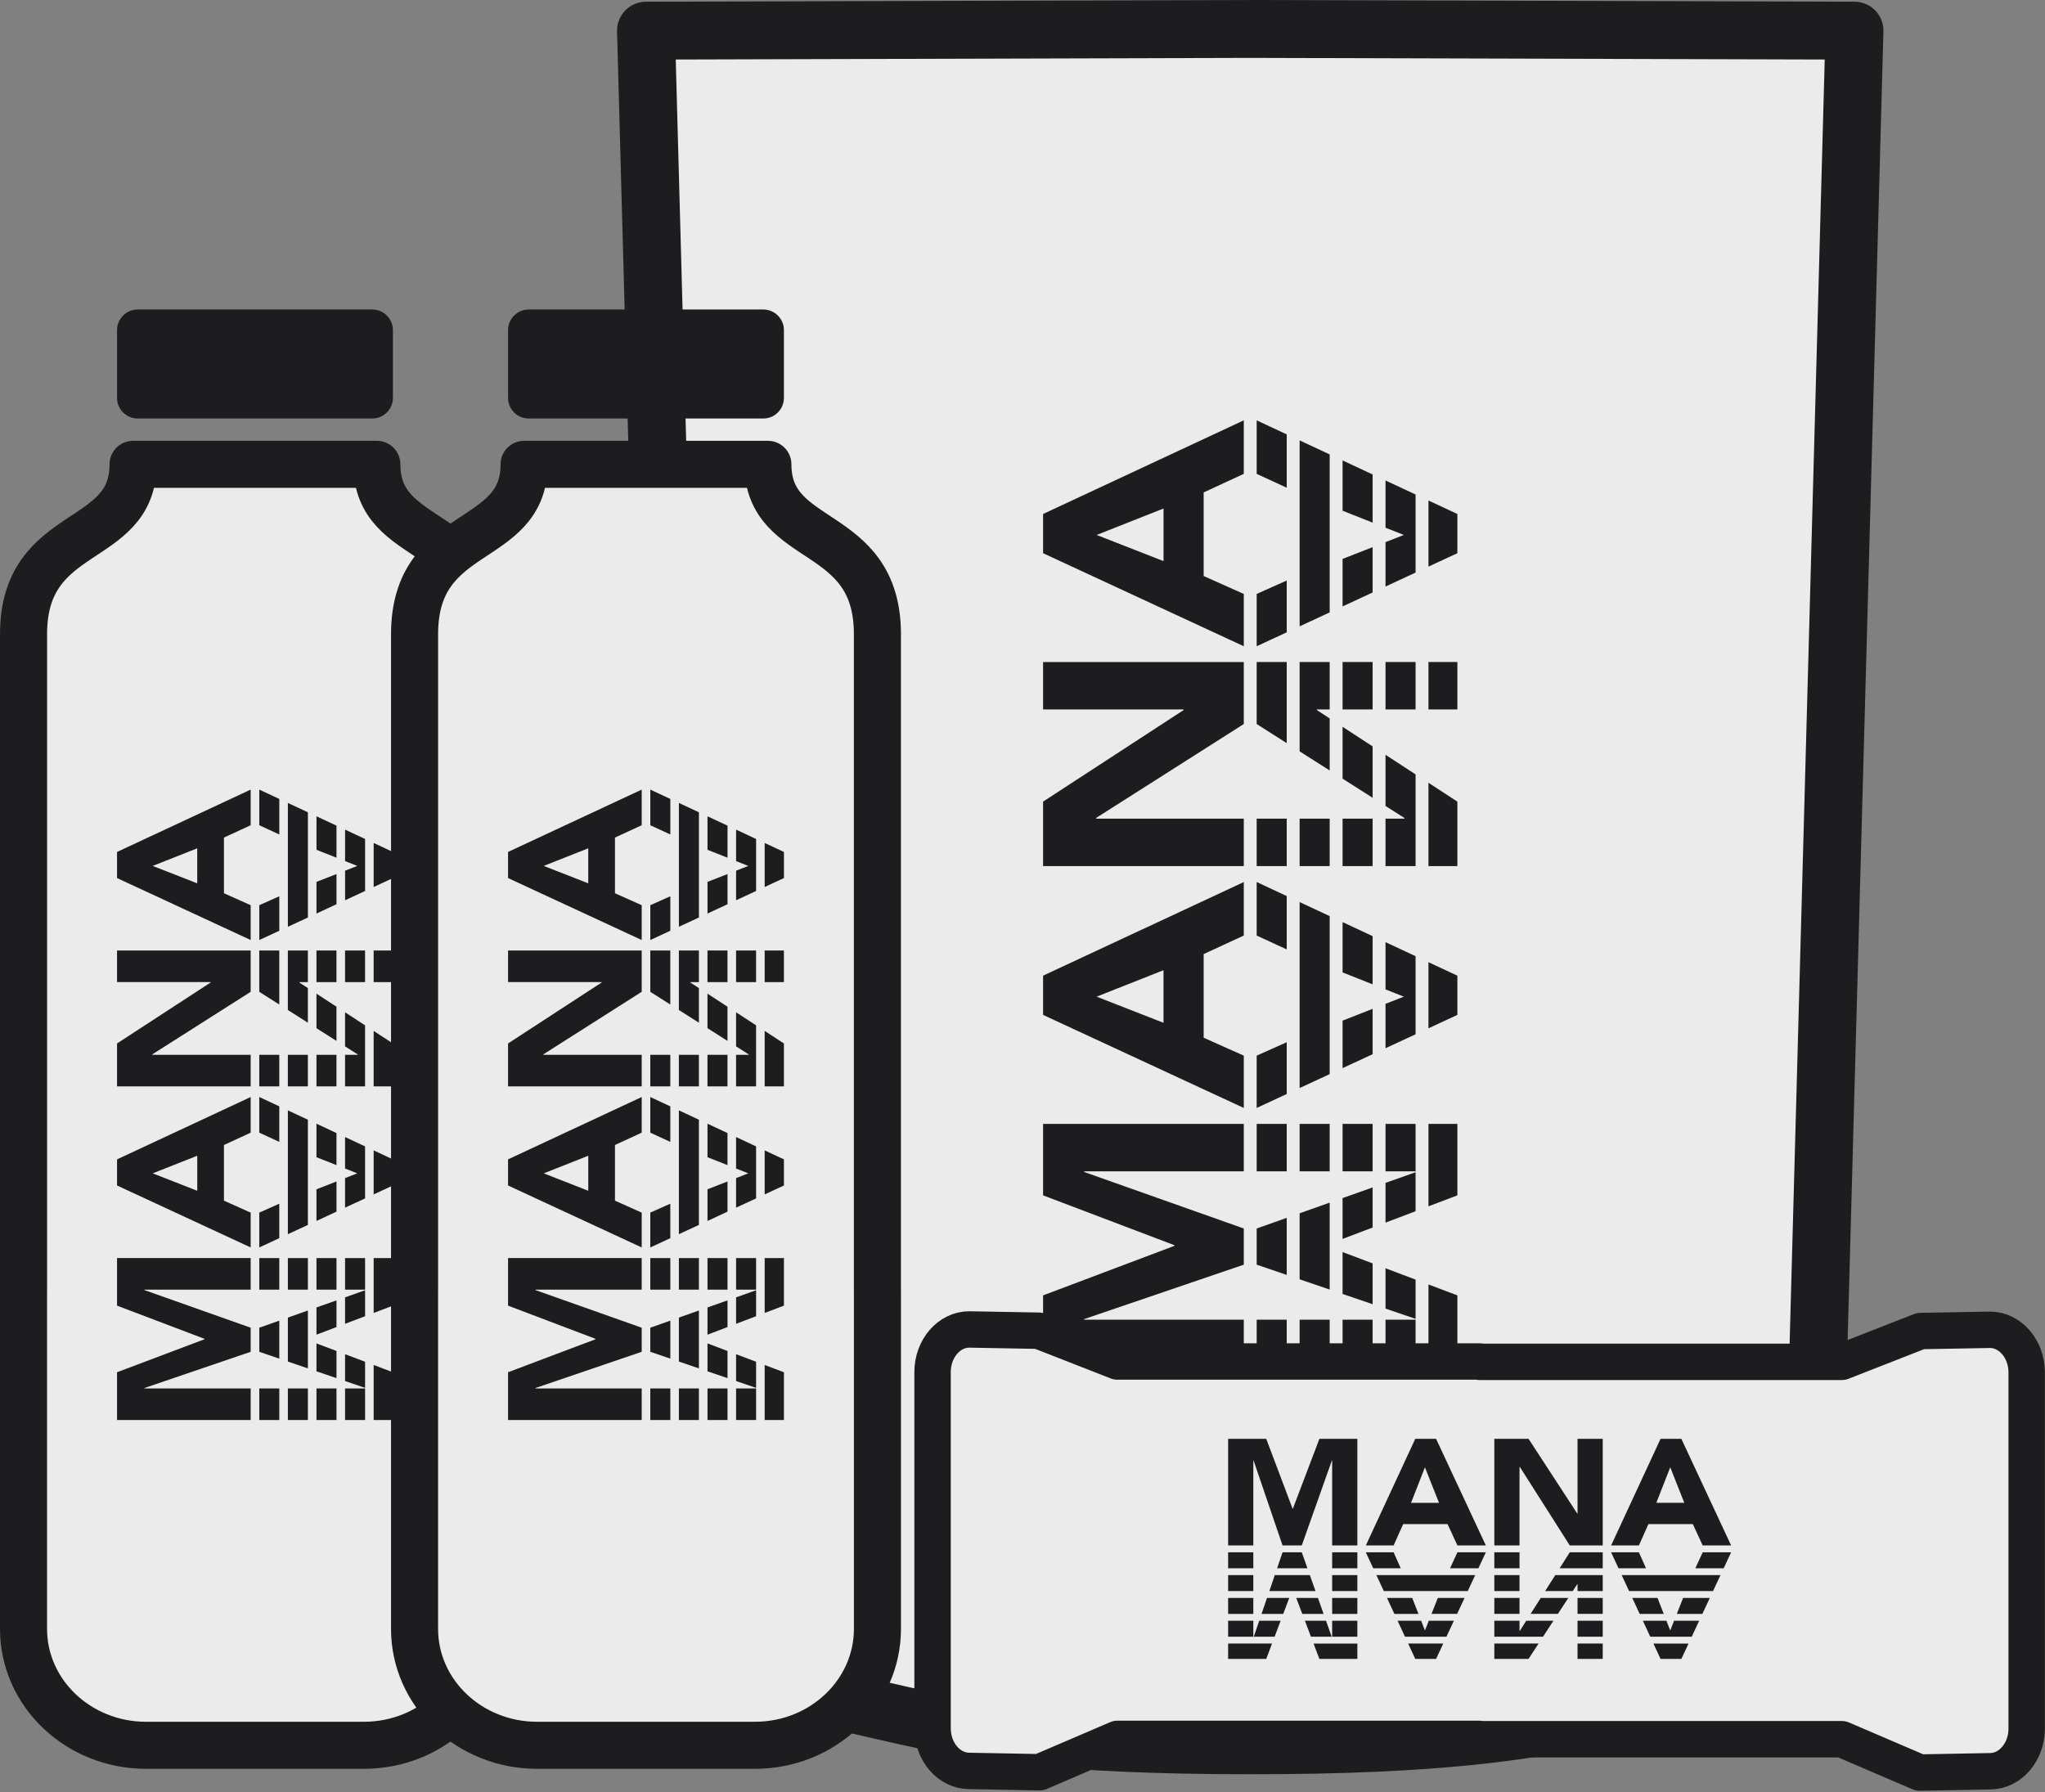
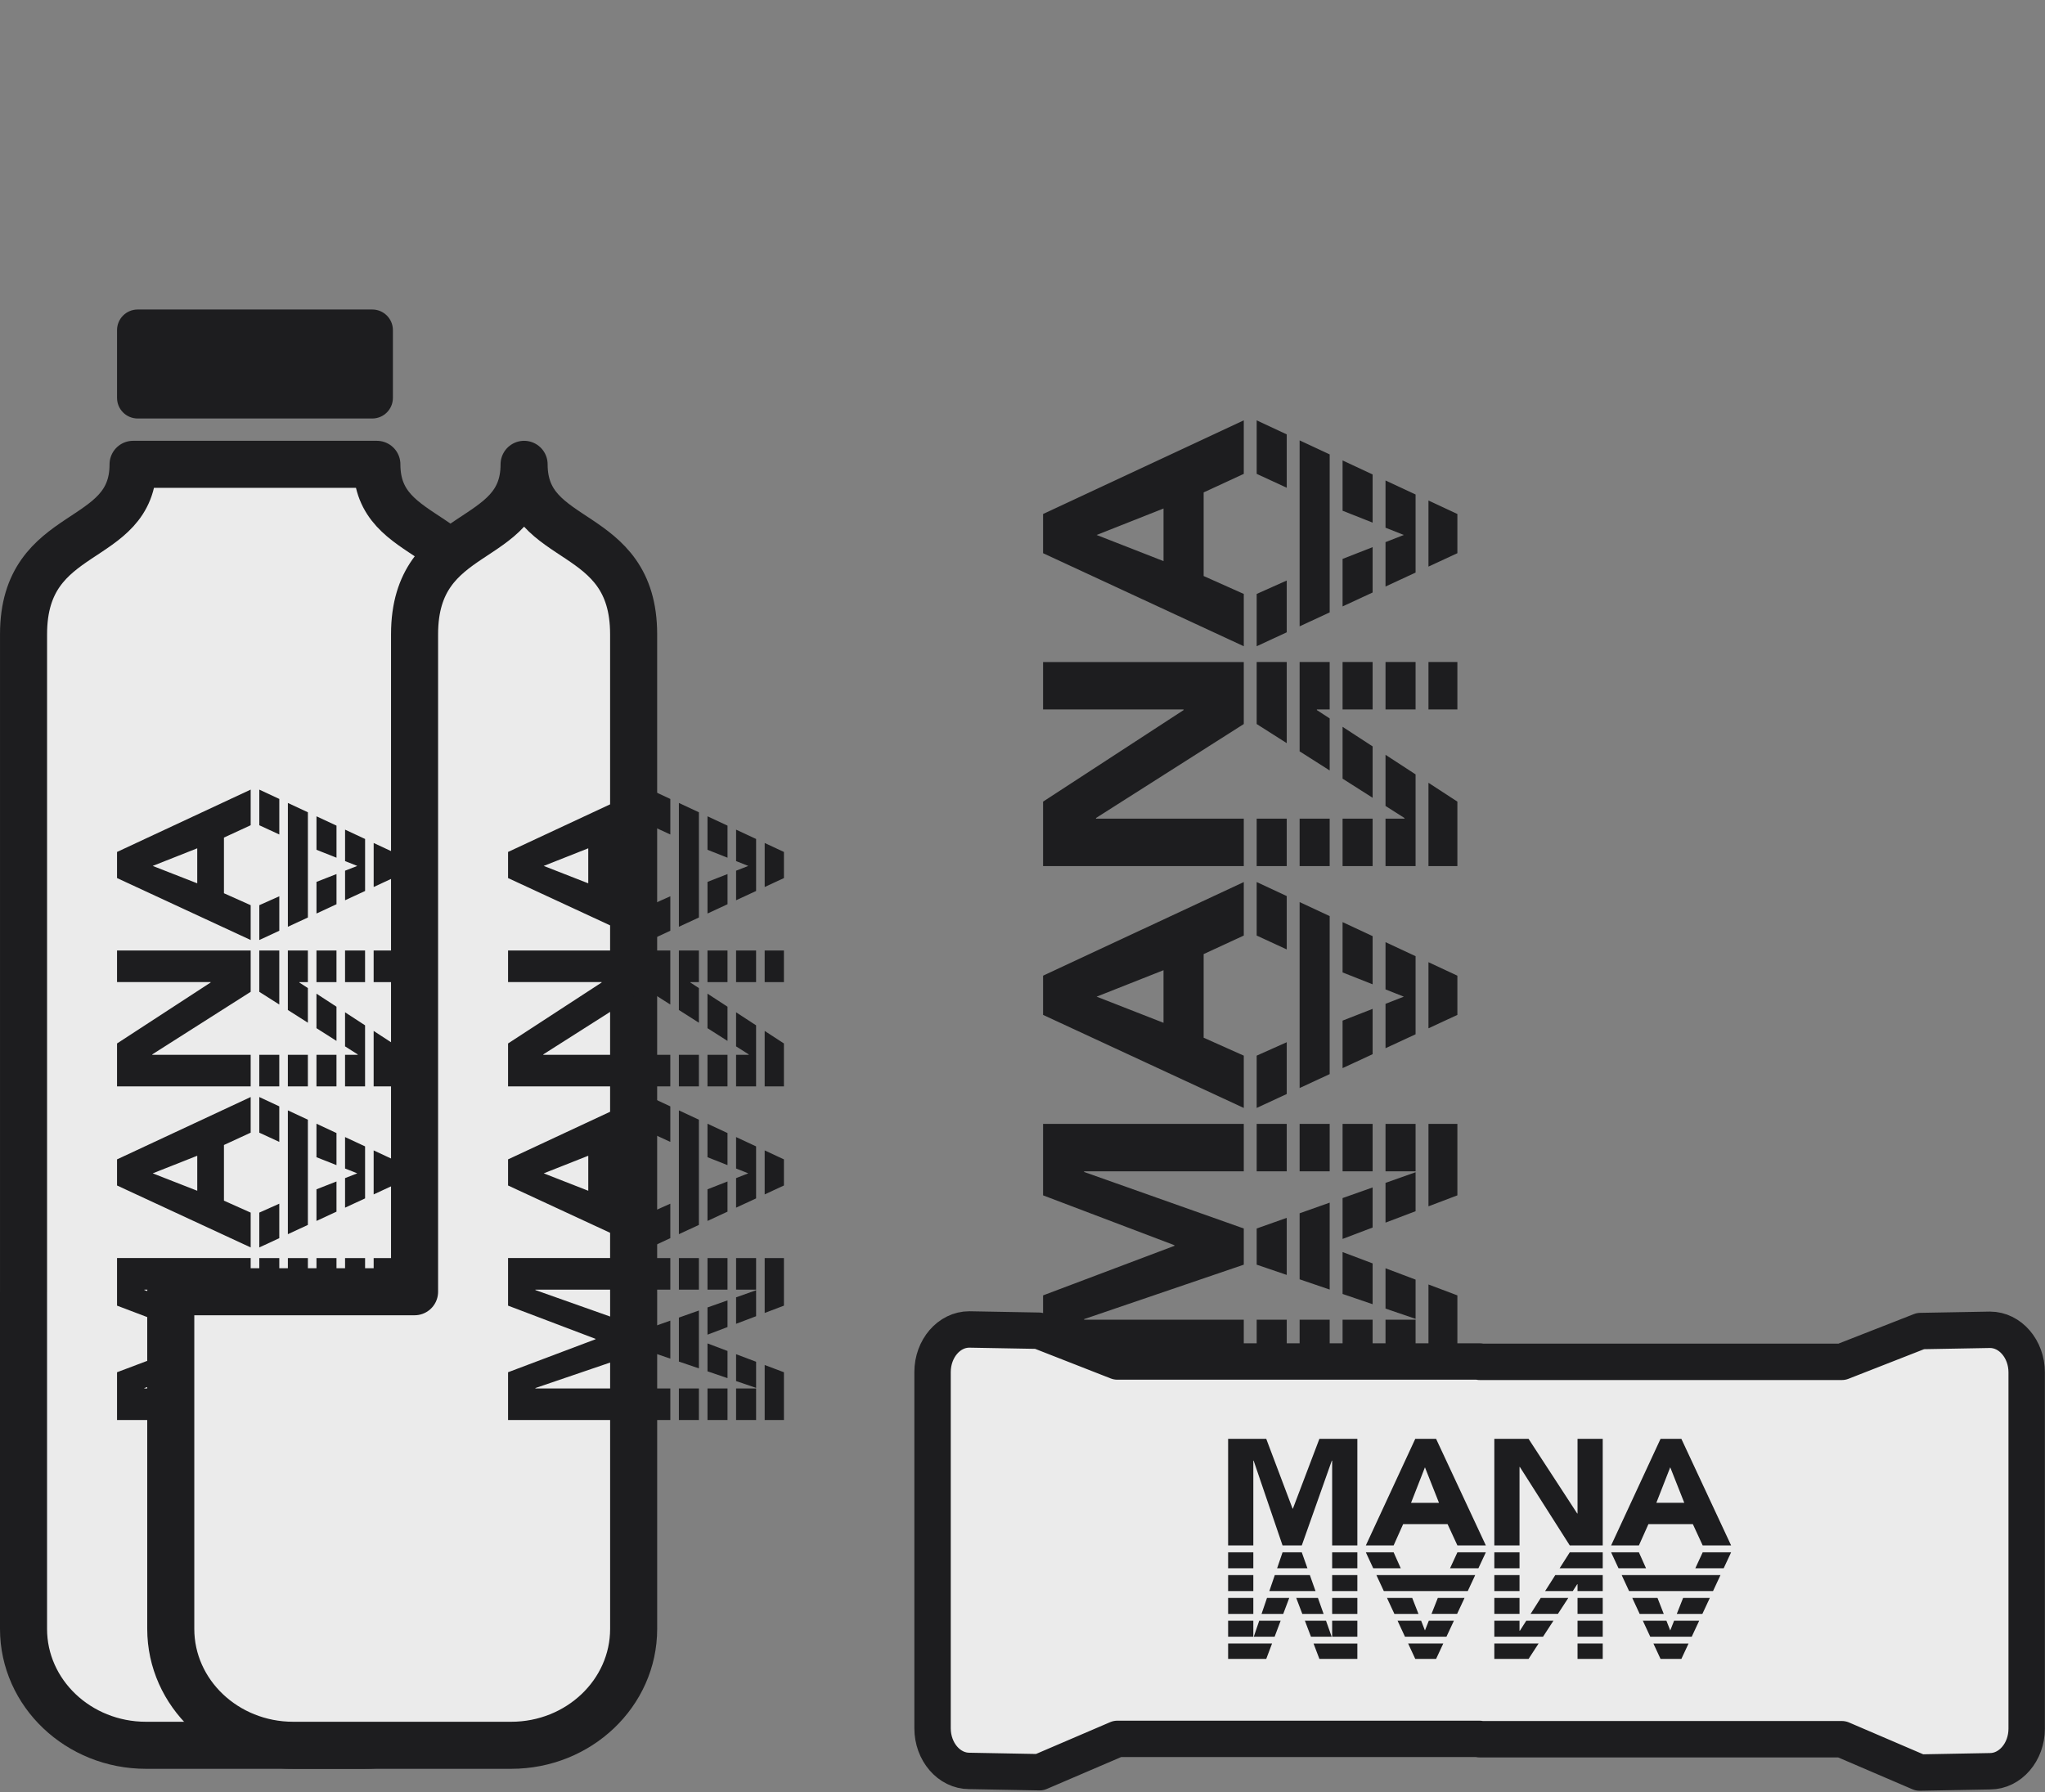
<svg xmlns="http://www.w3.org/2000/svg" style="fill-rule:evenodd;clip-rule:evenodd;stroke-linecap:round;stroke-linejoin:round;stroke-miterlimit:1.5;" xml:space="preserve" version="1.1" viewBox="0 0 332 291" height="100%" width="100%">
  <rect x="0" y="0" width="332" height="291" fill="#808080" stroke="none" />
  <g>
    <g>
-       <path style="fill:#ebebeb;stroke:#1d1d1f;stroke-width:9.4px;" d="M202.972,4.699l98.097,0.279l-7.352,268.963c-33.942,0.034 -29.167,9.44 -90.452,9.44l-0.293,-0.001l-0.294,0.001c-61.285,-0 -56.509,-9.406 -90.452,-9.44l-7.351,-268.963l98.097,-0.279Z" />
      <path style="fill:#1d1d1f;" d="M169.342,221.981l0,-11.651l21.327,-8.047l0,-0.099l-21.327,-8.096l0,-11.605l32.583,0l0,7.704l-25.919,0l0,0.104l25.919,9.178l0,5.875l-25.919,8.837l0,0.098l25.919,0l0,7.702l-32.583,0Zm0,-132.157l0,-6.366l32.583,-15.206l0,8.689l-6.516,3.011l-0,13.575l6.516,2.912l0,8.491l-32.583,-15.106Zm8.692,-2.962l10.861,4.245l0,-8.541l-10.861,4.296Zm-8.692,53.761l0,-10.466l22.808,-14.86l0,-0.104l-22.808,-0l0,-7.701l32.583,-0l0,10.068l-23.993,15.259l-0,0.104l23.993,-0l0,7.701l-32.583,-0.001Zm0,24.165l0,-6.368l32.583,-15.205l0,8.689l-6.516,3.01l-0,13.577l6.516,2.913l0,8.492l-32.583,-15.108Zm67.259,-24.165l-0,-10.466l-4.694,-3.058l0,13.524l4.694,-0Zm-6.786,-14.888l-4.88,-3.179l0,8.307l3.076,1.956l0,0.104l-3.076,-0l0,7.7l4.88,0l-0,-14.888Zm-6.973,-4.542l-4.879,-3.18l-0,8.416l4.879,3.103l0,-8.339Zm-6.972,-4.543l-2.077,-1.353l-0,-0.104l2.077,-0l-0,-7.701l-4.88,-0l0,14.502l4.88,3.104l-0,-8.448Zm2.093,-1.457l4.879,-0l0,-7.701l-4.879,-0l-0,7.701Zm6.972,-0l4.88,-0l-0,-7.701l-4.88,-0l0,7.701Zm6.972,-0l4.694,-0l-0,-7.701l-4.694,-0l0,7.701Zm-23.009,-7.701l-4.88,-0l0,10.068l4.88,3.104l-0,-13.172Zm13.944,25.431l-4.879,-0l-0,7.7l4.879,0l0,-7.7Zm-6.972,-0l-4.88,-0l0,7.701l4.88,-0.001l-0,-7.7Zm-6.972,-0l-4.88,-0l0,7.701l4.88,-0l-0,-7.701Zm27.703,31.865l-0,-6.368l-4.694,-2.19l0,10.735l4.694,-2.177Zm-6.786,-9.535l-4.88,-2.277l0,7.674l2.975,1.176l-2.975,1.163l0,7.208l4.88,-2.262l-0,-12.682Zm-6.973,-3.254l-4.879,-2.277l-0,8.17l4.879,1.93l0,-7.823Zm-6.972,-3.253l-4.88,-2.277l0,30.194l4.88,-2.263l-0,-25.654Zm-6.972,-3.254l-4.88,-2.277l0,8.689l4.88,2.254l-0,-8.666Zm-0,23.731l-4.88,2.181l0,8.492l4.88,-2.263l-0,-8.41Zm9.065,4.207l4.879,-2.262l0,-7.36l-4.879,1.908l-0,7.714Zm18.638,48.551l-0,-11.651l-4.694,-1.771l0,13.422l4.694,0Zm-6.786,-14.212l-4.88,-1.841l0,6.547l4.88,1.664l-0,-6.37Zm-6.973,-2.63l-4.879,-1.842l-0,6.801l4.879,1.664l0,-6.623Zm-6.972,-9.867l-4.88,1.728l0,10.721l4.88,1.664l-0,-14.113Zm2.093,5.892l4.879,-1.853l0,-6.508l-4.879,1.728l-0,6.633Zm6.972,-2.647l4.88,-1.853l-0,-6.33l-4.88,1.728l0,6.455Zm6.972,-2.647l4.694,-1.782l-0,-11.605l-4.694,0l0,13.387Zm-2.092,-13.387l-4.88,0l0,7.704l4.88,0l-0,-7.704Zm-6.973,0l-4.879,0l-0,7.704l4.879,0l0,-7.704Zm-6.972,0l-4.88,0l0,7.704l4.88,0l-0,-7.704Zm-6.972,0l-4.88,0l0,7.704l4.88,0l-0,-7.704Zm-0,15.258l-4.88,1.728l0,5.875l4.88,1.664l-0,-9.267Zm20.917,16.538l-4.88,0l0,7.702l4.88,0l-0,-7.702Zm-6.973,0l-4.879,0l-0,7.702l4.879,0l0,-7.702Zm-6.972,0l-4.88,0l0,7.702l4.88,0l-0,-7.702Zm-6.972,0l-4.88,0l0,7.702l4.88,0l-0,-7.702Zm27.703,-124.455l-0,-6.366l-4.694,-2.19l0,10.732l4.694,-2.176Zm-6.786,-9.533l-4.88,-2.277l0,7.671l2.975,1.177l-2.975,1.162l0,7.208l4.88,-2.262l-0,-12.679Zm-6.973,-3.254l-4.879,-2.277l-0,8.168l4.879,1.93l0,-7.821Zm-6.972,-3.254l-4.88,-2.277l0,30.192l4.88,-2.263l-0,-25.652Zm-6.972,-3.253l-4.88,-2.278l0,8.689l4.88,2.254l-0,-8.665Zm-0,23.728l-4.88,2.181l0,8.491l4.88,-2.262l-0,-8.41Zm9.065,4.207l4.879,-2.262l0,-7.361l-4.879,1.908l-0,7.715Zm-39.929,63.361l10.858,4.246l0,-8.54l-10.858,4.294Z" id="Dark" />
    </g>
    <g>
      <path style="fill:#1d1d1f;" d="M63.786,53.6c0,-1.847 -1.499,-3.346 -3.346,-3.346l-38.092,-0c-1.847,-0 -3.346,1.499 -3.346,3.346l-0,11.004c-0,1.847 1.499,3.347 3.346,3.347l38.092,-0c1.847,-0 3.346,-1.5 3.346,-3.347l0,-11.004Z" />
      <path style="fill:#ebebeb;stroke:#1d1d1f;stroke-width:7.64px;" d="M3.822,209.738l0,-106.758c0,-17.869 17.783,-14.059 17.783,-27.586l39.578,0c-0,13.527 17.783,9.717 17.783,27.586l-0,106.758c0.001,0.094 0.002,0.189 0.002,0.284l-0,54.46c-0,10.431 -8.909,18.899 -19.883,18.899l-35.382,-0c-10.974,-0 -19.883,-8.468 -19.883,-18.899l-0,-54.46c-0,-0.095 0.001,-0.19 0.002,-0.284Z" />
      <path style="fill:#1d1d1f;" d="M19.002,230.568l-0,-7.758l14.2,-5.358l0,-0.066l-14.2,-5.391l-0,-7.727l21.695,0l0,5.13l-17.258,0l-0,0.069l17.258,6.111l0,3.912l-17.258,5.884l-0,0.066l17.258,-0l0,5.128l-21.695,0Zm-0,-87.998l-0,-4.239l21.695,-10.124l0,5.785l-4.339,2.005l-0,9.039l4.339,1.939l0,5.654l-21.695,-10.059Zm5.787,-1.972l7.232,2.827l-0,-5.687l-7.232,2.86Zm-5.787,35.797l-0,-6.969l15.186,-9.895l0,-0.069l-15.186,0l-0,-5.127l21.695,-0l0,6.704l-15.976,10.16l-0,0.069l15.976,0l0,5.128l-21.695,-0.001Zm-0,16.091l-0,-4.24l21.695,-10.125l0,5.786l-4.339,2.004l-0,9.04l4.339,1.94l0,5.654l-21.695,-10.059Zm44.784,-16.091l0,-6.969l-3.125,-2.036l0,9.005l3.125,0Zm-4.518,-9.913l-3.25,-2.117l0,5.531l2.049,1.303l-0,0.069l-2.049,0l0,5.127l3.25,0l-0,-9.913Zm-4.643,-3.025l-3.249,-2.117l-0,5.604l3.249,2.066l-0,-5.553Zm-4.643,-3.024l-1.383,-0.902l0,-0.069l1.383,0l0,-5.127l-3.249,-0l0,9.656l3.249,2.067l0,-5.625Zm1.394,-0.971l3.249,0l-0,-5.127l-3.249,-0l-0,5.127Zm4.642,0l3.25,0l-0,-5.127l-3.25,-0l0,5.127Zm4.643,0l3.125,0l0,-5.127l-3.125,-0l0,5.127Zm-15.321,-5.127l-3.249,-0l-0,6.704l3.249,2.066l-0,-8.77Zm9.285,16.933l-3.249,0l-0,5.127l3.249,0l-0,-5.127Zm-4.643,0l-3.249,0l0,5.128l3.249,-0.001l0,-5.127Zm-4.642,0l-3.249,0l-0,5.128l3.249,-0l-0,-5.128Zm18.446,21.218l0,-4.24l-3.125,-1.459l0,7.148l3.125,-1.449Zm-4.518,-6.349l-3.25,-1.516l0,5.109l1.981,0.783l-1.981,0.775l0,4.799l3.25,-1.506l-0,-8.444Zm-4.643,-2.167l-3.249,-1.516l-0,5.44l3.249,1.285l-0,-5.209Zm-4.643,-2.166l-3.249,-1.516l0,20.105l3.249,-1.507l0,-17.082Zm-4.642,-2.167l-3.249,-1.516l-0,5.786l3.249,1.5l-0,-5.77Zm-0,15.802l-3.249,1.452l-0,5.654l3.249,-1.506l-0,-5.6Zm6.036,2.801l3.249,-1.506l-0,-4.901l-3.249,1.271l-0,5.136Zm12.41,32.328l0,-7.758l-3.125,-1.179l0,8.937l3.125,0Zm-4.518,-9.463l-3.25,-1.226l0,4.36l3.25,1.107l-0,-4.241Zm-4.643,-1.752l-3.249,-1.225l-0,4.528l3.249,1.108l-0,-4.411Zm-4.643,-6.569l-3.249,1.15l0,7.139l3.249,1.108l0,-9.397Zm1.394,3.923l3.249,-1.234l-0,-4.333l-3.249,1.15l-0,4.417Zm4.642,-1.763l3.25,-1.233l-0,-4.215l-3.25,1.15l0,4.298Zm4.643,-1.762l3.125,-1.187l0,-7.727l-3.125,0l0,8.914Zm-1.393,-8.914l-3.25,0l0,5.13l3.25,0l-0,-5.13Zm-4.643,0l-3.249,0l-0,5.13l3.249,0l-0,-5.13Zm-4.643,0l-3.249,0l0,5.13l3.249,0l0,-5.13Zm-4.642,0l-3.249,0l-0,5.13l3.249,0l-0,-5.13Zm-0,10.16l-3.249,1.15l-0,3.912l3.249,1.108l-0,-6.17Zm13.928,11.012l-3.25,-0l0,5.128l3.25,0l-0,-5.128Zm-4.643,-0l-3.249,-0l-0,5.128l3.249,0l-0,-5.128Zm-4.643,-0l-3.249,-0l0,5.128l3.249,0l0,-5.128Zm-4.642,-0l-3.249,-0l-0,5.128l3.249,0l-0,-5.128Zm18.446,-82.87l0,-4.239l-3.125,-1.458l0,7.146l3.125,-1.449Zm-4.518,-6.347l-3.25,-1.517l0,5.108l1.981,0.784l-1.981,0.774l0,4.8l3.25,-1.507l-0,-8.442Zm-4.643,-2.167l-3.249,-1.516l-0,5.439l3.249,1.284l-0,-5.207Zm-4.643,-2.167l-3.249,-1.516l0,20.103l3.249,-1.506l0,-17.081Zm-4.642,-2.166l-3.249,-1.516l-0,5.785l3.249,1.501l-0,-5.77Zm-0,15.8l-3.249,1.452l-0,5.654l3.249,-1.507l-0,-5.599Zm6.036,2.801l3.249,-1.506l-0,-4.901l-3.249,1.27l-0,5.137Zm-26.587,42.189l7.23,2.828l-0,-5.687l-7.23,2.859Z" id="Dark1" />
    </g>
    <g>
-       <path style="fill:#1d1d1f;" d="M127.267,53.6c0,-1.847 -1.499,-3.346 -3.346,-3.346l-38.092,-0c-1.847,-0 -3.347,1.499 -3.347,3.346l0,11.004c0,1.847 1.5,3.347 3.347,3.347l38.092,-0c1.847,-0 3.346,-1.5 3.346,-3.347l0,-11.004Z" />
-       <path style="fill:#ebebeb;stroke:#1d1d1f;stroke-width:7.64px;" d="M67.303,209.738l0,-106.758c0,-17.869 17.783,-14.059 17.783,-27.586l39.578,0c-0,13.527 17.782,9.717 17.782,27.586l0,106.758c0.002,0.094 0.003,0.189 0.003,0.284l-0,54.46c-0,10.431 -8.91,18.899 -19.883,18.899l-35.382,-0c-10.974,-0 -19.883,-8.468 -19.883,-18.899l-0,-54.46c-0,-0.095 0,-0.19 0.002,-0.284Z" />
+       <path style="fill:#ebebeb;stroke:#1d1d1f;stroke-width:7.64px;" d="M67.303,209.738l0,-106.758c0,-17.869 17.783,-14.059 17.783,-27.586c-0,13.527 17.782,9.717 17.782,27.586l0,106.758c0.002,0.094 0.003,0.189 0.003,0.284l-0,54.46c-0,10.431 -8.91,18.899 -19.883,18.899l-35.382,-0c-10.974,-0 -19.883,-8.468 -19.883,-18.899l-0,-54.46c-0,-0.095 0,-0.19 0.002,-0.284Z" />
      <path style="fill:#1d1d1f;" d="M82.482,230.568l0,-7.758l14.201,-5.358l0,-0.066l-14.201,-5.391l0,-7.727l21.696,0l0,5.13l-17.258,0l-0,0.069l17.258,6.111l0,3.912l-17.258,5.884l-0,0.066l17.258,-0l0,5.128l-21.696,0Zm0,-87.998l0,-4.239l21.696,-10.124l0,5.785l-4.339,2.005l-0,9.039l4.339,1.939l0,5.654l-21.696,-10.059Zm5.788,-1.972l7.232,2.827l-0,-5.687l-7.232,2.86Zm-5.788,35.797l0,-6.969l15.187,-9.895l0,-0.069l-15.187,0l0,-5.127l21.696,-0l0,6.704l-15.976,10.16l-0,0.069l15.976,0l0,5.128l-21.696,-0.001Zm0,16.091l0,-4.24l21.696,-10.125l0,5.786l-4.339,2.004l-0,9.04l4.339,1.94l0,5.654l-21.696,-10.059Zm44.785,-16.091l0,-6.969l-3.125,-2.036l-0,9.005l3.125,0Zm-4.519,-9.913l-3.249,-2.117l0,5.531l2.049,1.303l-0,0.069l-2.049,0l0,5.127l3.249,0l0,-9.913Zm-4.642,-3.025l-3.249,-2.117l-0,5.604l3.249,2.066l-0,-5.553Zm-4.643,-3.024l-1.383,-0.902l0,-0.069l1.383,0l0,-5.127l-3.249,-0l0,9.656l3.249,2.067l0,-5.625Zm1.394,-0.971l3.249,0l-0,-5.127l-3.249,-0l-0,5.127Zm4.642,0l3.249,0l0,-5.127l-3.249,-0l0,5.127Zm4.643,0l3.125,0l0,-5.127l-3.125,-0l-0,5.127Zm-15.321,-5.127l-3.249,-0l-0,6.704l3.249,2.066l-0,-8.77Zm9.285,16.933l-3.249,0l-0,5.127l3.249,0l-0,-5.127Zm-4.643,0l-3.249,0l0,5.128l3.249,-0.001l0,-5.127Zm-4.642,0l-3.249,0l-0,5.128l3.249,-0l-0,-5.128Zm18.446,21.218l0,-4.24l-3.125,-1.459l-0,7.148l3.125,-1.449Zm-4.519,-6.349l-3.249,-1.516l0,5.109l1.981,0.783l-1.981,0.775l0,4.799l3.249,-1.506l0,-8.444Zm-4.642,-2.167l-3.249,-1.516l-0,5.44l3.249,1.285l-0,-5.209Zm-4.643,-2.166l-3.249,-1.516l0,20.105l3.249,-1.507l0,-17.082Zm-4.642,-2.167l-3.249,-1.516l-0,5.786l3.249,1.5l-0,-5.77Zm-0,15.802l-3.249,1.452l-0,5.654l3.249,-1.506l-0,-5.6Zm6.036,2.801l3.249,-1.506l-0,-4.901l-3.249,1.271l-0,5.136Zm12.41,32.328l0,-7.758l-3.125,-1.179l-0,8.937l3.125,0Zm-4.519,-9.463l-3.249,-1.226l0,4.36l3.249,1.107l0,-4.241Zm-4.642,-1.752l-3.249,-1.225l-0,4.528l3.249,1.108l-0,-4.411Zm-4.643,-6.569l-3.249,1.15l0,7.139l3.249,1.108l0,-9.397Zm1.394,3.923l3.249,-1.234l-0,-4.333l-3.249,1.15l-0,4.417Zm4.642,-1.763l3.249,-1.233l0,-4.215l-3.249,1.15l0,4.298Zm4.643,-1.762l3.125,-1.187l0,-7.727l-3.125,0l-0,8.914Zm-1.394,-8.914l-3.249,0l0,5.13l3.249,0l0,-5.13Zm-4.642,0l-3.249,0l-0,5.13l3.249,0l-0,-5.13Zm-4.643,0l-3.249,0l0,5.13l3.249,0l0,-5.13Zm-4.642,0l-3.249,0l-0,5.13l3.249,0l-0,-5.13Zm-0,10.16l-3.249,1.15l-0,3.912l3.249,1.108l-0,-6.17Zm13.927,11.012l-3.249,-0l0,5.128l3.249,0l0,-5.128Zm-4.642,-0l-3.249,-0l-0,5.128l3.249,0l-0,-5.128Zm-4.643,-0l-3.249,-0l0,5.128l3.249,0l0,-5.128Zm-4.642,-0l-3.249,-0l-0,5.128l3.249,0l-0,-5.128Zm18.446,-82.87l0,-4.239l-3.125,-1.458l-0,7.146l3.125,-1.449Zm-4.519,-6.347l-3.249,-1.517l0,5.108l1.981,0.784l-1.981,0.774l0,4.8l3.249,-1.507l0,-8.442Zm-4.642,-2.167l-3.249,-1.516l-0,5.439l3.249,1.284l-0,-5.207Zm-4.643,-2.167l-3.249,-1.516l0,20.103l3.249,-1.506l0,-17.081Zm-4.642,-2.166l-3.249,-1.516l-0,5.785l3.249,1.501l-0,-5.77Zm-0,15.8l-3.249,1.452l-0,5.654l3.249,-1.507l-0,-5.599Zm6.036,2.801l3.249,-1.506l-0,-4.901l-3.249,1.27l-0,5.137Zm-26.587,42.189l7.23,2.828l-0,-5.687l-7.23,2.859Z" id="Dark2" />
    </g>
    <g>
      <path style="fill:#ebebeb;stroke:#1d1d1f;stroke-width:5.91px;" d="M240.242,221.12l58.779,-0l12.769,-5l11.272,-0.204c3.289,0 5.963,3.118 5.963,6.912l0,57.857c0,3.794 -2.674,6.912 -5.963,6.912l-11.412,0.213l-12.629,-5.417l-58.839,0l0,-0.054l-58.779,0l-12.629,5.417l-11.412,-0.213c-3.289,-0 -5.963,-3.118 -5.963,-6.912l0,-57.858c0,-3.793 2.674,-6.911 5.963,-6.911l11.273,0.204l12.768,4.999l58.839,0l0,0.055Z" />
      <path style="fill:#1d1d1f;" d="M199.382,233.625l6.189,-0l4.274,11.329l0.053,-0l4.301,-11.329l6.164,-0l0,17.308l-4.092,-0l-0,-13.768l-0.056,-0l-4.875,13.768l-3.121,-0l-4.694,-13.768l-0.052,-0l-0,13.768l-4.091,-0l-0,-17.308Zm70.202,-0l3.382,-0l8.077,17.308l-4.616,-0l-1.599,-3.462l-7.211,0l-1.547,3.462l-4.511,-0l8.025,-17.308Zm1.574,4.617l-2.256,5.769l4.537,0l-2.281,-5.769Zm-28.559,-4.617l5.56,-0l7.894,12.115l0.055,0l-0,-12.115l4.091,-0l-0,17.308l-5.349,-0l-8.105,-12.745l-0.055,-0l-0,12.745l-4.091,-0l0,-17.308Zm-12.836,-0l3.382,-0l8.078,17.308l-4.616,-0l-1.599,-3.462l-7.212,0l-1.547,3.462l-4.511,-0l8.025,-17.308Zm12.836,35.728l5.56,-0l1.624,-2.493l-7.184,-0l0,2.493Zm7.909,-3.605l1.689,-2.592l-4.413,-0l-1.039,1.634l-0.055,-0l-0,-1.634l-4.091,-0l0,2.592l7.909,-0Zm2.413,-3.704l1.689,-2.592l-4.471,0l-1.648,2.592l4.43,0Zm2.413,-3.704l0.719,-1.103l0.055,0l-0,1.103l4.091,0l-0,-2.592l-7.704,0l-1.649,2.592l4.488,0Zm0.774,1.112l-0,2.592l4.091,0l-0,-2.592l-4.091,0Zm-0,3.704l-0,2.592l4.091,-0l-0,-2.592l-4.091,-0Zm-0,3.704l-0,2.493l4.091,-0l-0,-2.493l-4.091,-0Zm4.091,-12.223l-0,-2.592l-5.349,-0l-1.648,2.592l6.997,-0Zm-13.509,7.407l-0,-2.592l-4.091,0l0,2.592l4.091,0Zm-0,-3.704l-0,-2.592l-4.091,0l0,2.592l4.091,0Zm-0,-3.703l-0,-2.592l-4.091,-0l-0,2.592l4.091,-0Zm-16.927,14.716l3.382,-0l1.164,-2.493l-5.702,-0l1.156,2.493Zm5.065,-3.605l1.209,-2.592l-4.076,-0l-0.625,1.58l-0.618,-1.58l-3.829,-0l1.202,2.592l6.737,-0Zm1.728,-3.704l1.21,-2.592l-4.34,0l-1.025,2.592l4.155,0Zm1.729,-3.704l1.209,-2.592l-16.039,0l1.202,2.592l13.628,0Zm1.728,-3.703l1.21,-2.592l-4.616,-0l-1.197,2.592l4.603,-0Zm-12.606,-0l-1.158,-2.592l-4.511,-0l1.201,2.592l4.468,-0Zm-2.235,4.815l1.202,2.592l3.91,0l-1.014,-2.592l-4.098,0Zm-25.79,9.901l6.189,-0l0.941,-2.493l-7.13,-0l-0,2.493Zm7.549,-3.605l0.978,-2.592l-3.478,-0l-0.884,2.592l3.384,-0Zm1.397,-3.704l0.978,-2.592l-3.612,0l-0.884,2.592l3.518,0Zm5.241,-3.704l-0.917,-2.592l-5.695,0l-0.884,2.592l7.496,0Zm-3.129,1.112l0.984,2.592l3.457,0l-0.918,-2.592l-3.523,0Zm1.406,3.704l0.984,2.592l3.363,-0l-0.918,-2.592l-3.429,-0Zm1.406,3.704l0.947,2.493l6.164,-0l0,-2.493l-7.111,-0Zm7.111,-1.112l0,-2.592l-4.092,-0l-0,2.592l4.092,-0Zm0,-3.704l0,-2.592l-4.092,0l-0,2.592l4.092,0Zm0,-3.704l0,-2.592l-4.092,0l-0,2.592l4.092,0Zm0,-3.703l0,-2.592l-4.092,-0l-0,2.592l4.092,-0Zm-8.105,-0l-0.918,-2.592l-3.121,-0l-0.883,2.592l4.922,-0Zm-8.785,11.111l-0,-2.592l-4.091,-0l-0,2.592l4.091,-0Zm-0,-3.704l-0,-2.592l-4.091,0l-0,2.592l4.091,0Zm-0,-3.704l-0,-2.592l-4.091,0l-0,2.592l4.091,0Zm-0,-3.703l-0,-2.592l-4.091,-0l-0,2.592l4.091,-0Zm66.111,14.716l3.382,-0l1.163,-2.493l-5.701,-0l1.156,2.493Zm5.064,-3.605l1.209,-2.592l-4.075,-0l-0.624,1.58l-0.618,-1.58l-3.829,-0l1.202,2.592l6.735,-0Zm1.728,-3.704l1.21,-2.592l-4.339,0l-1.025,2.592l4.154,0Zm1.729,-3.704l1.209,-2.592l-16.037,0l1.201,2.592l13.627,0Zm1.728,-3.703l1.21,-2.592l-4.616,-0l-1.197,2.592l4.603,-0Zm-12.605,-0l-1.158,-2.592l-4.511,-0l1.202,2.592l4.467,-0Zm-2.234,4.815l1.201,2.592l3.91,0l-1.013,-2.592l-4.098,0Zm-33.658,-21.21l-2.256,5.768l4.537,-0l-2.281,-5.768Z" id="Dark3" />
    </g>
  </g>
</svg>